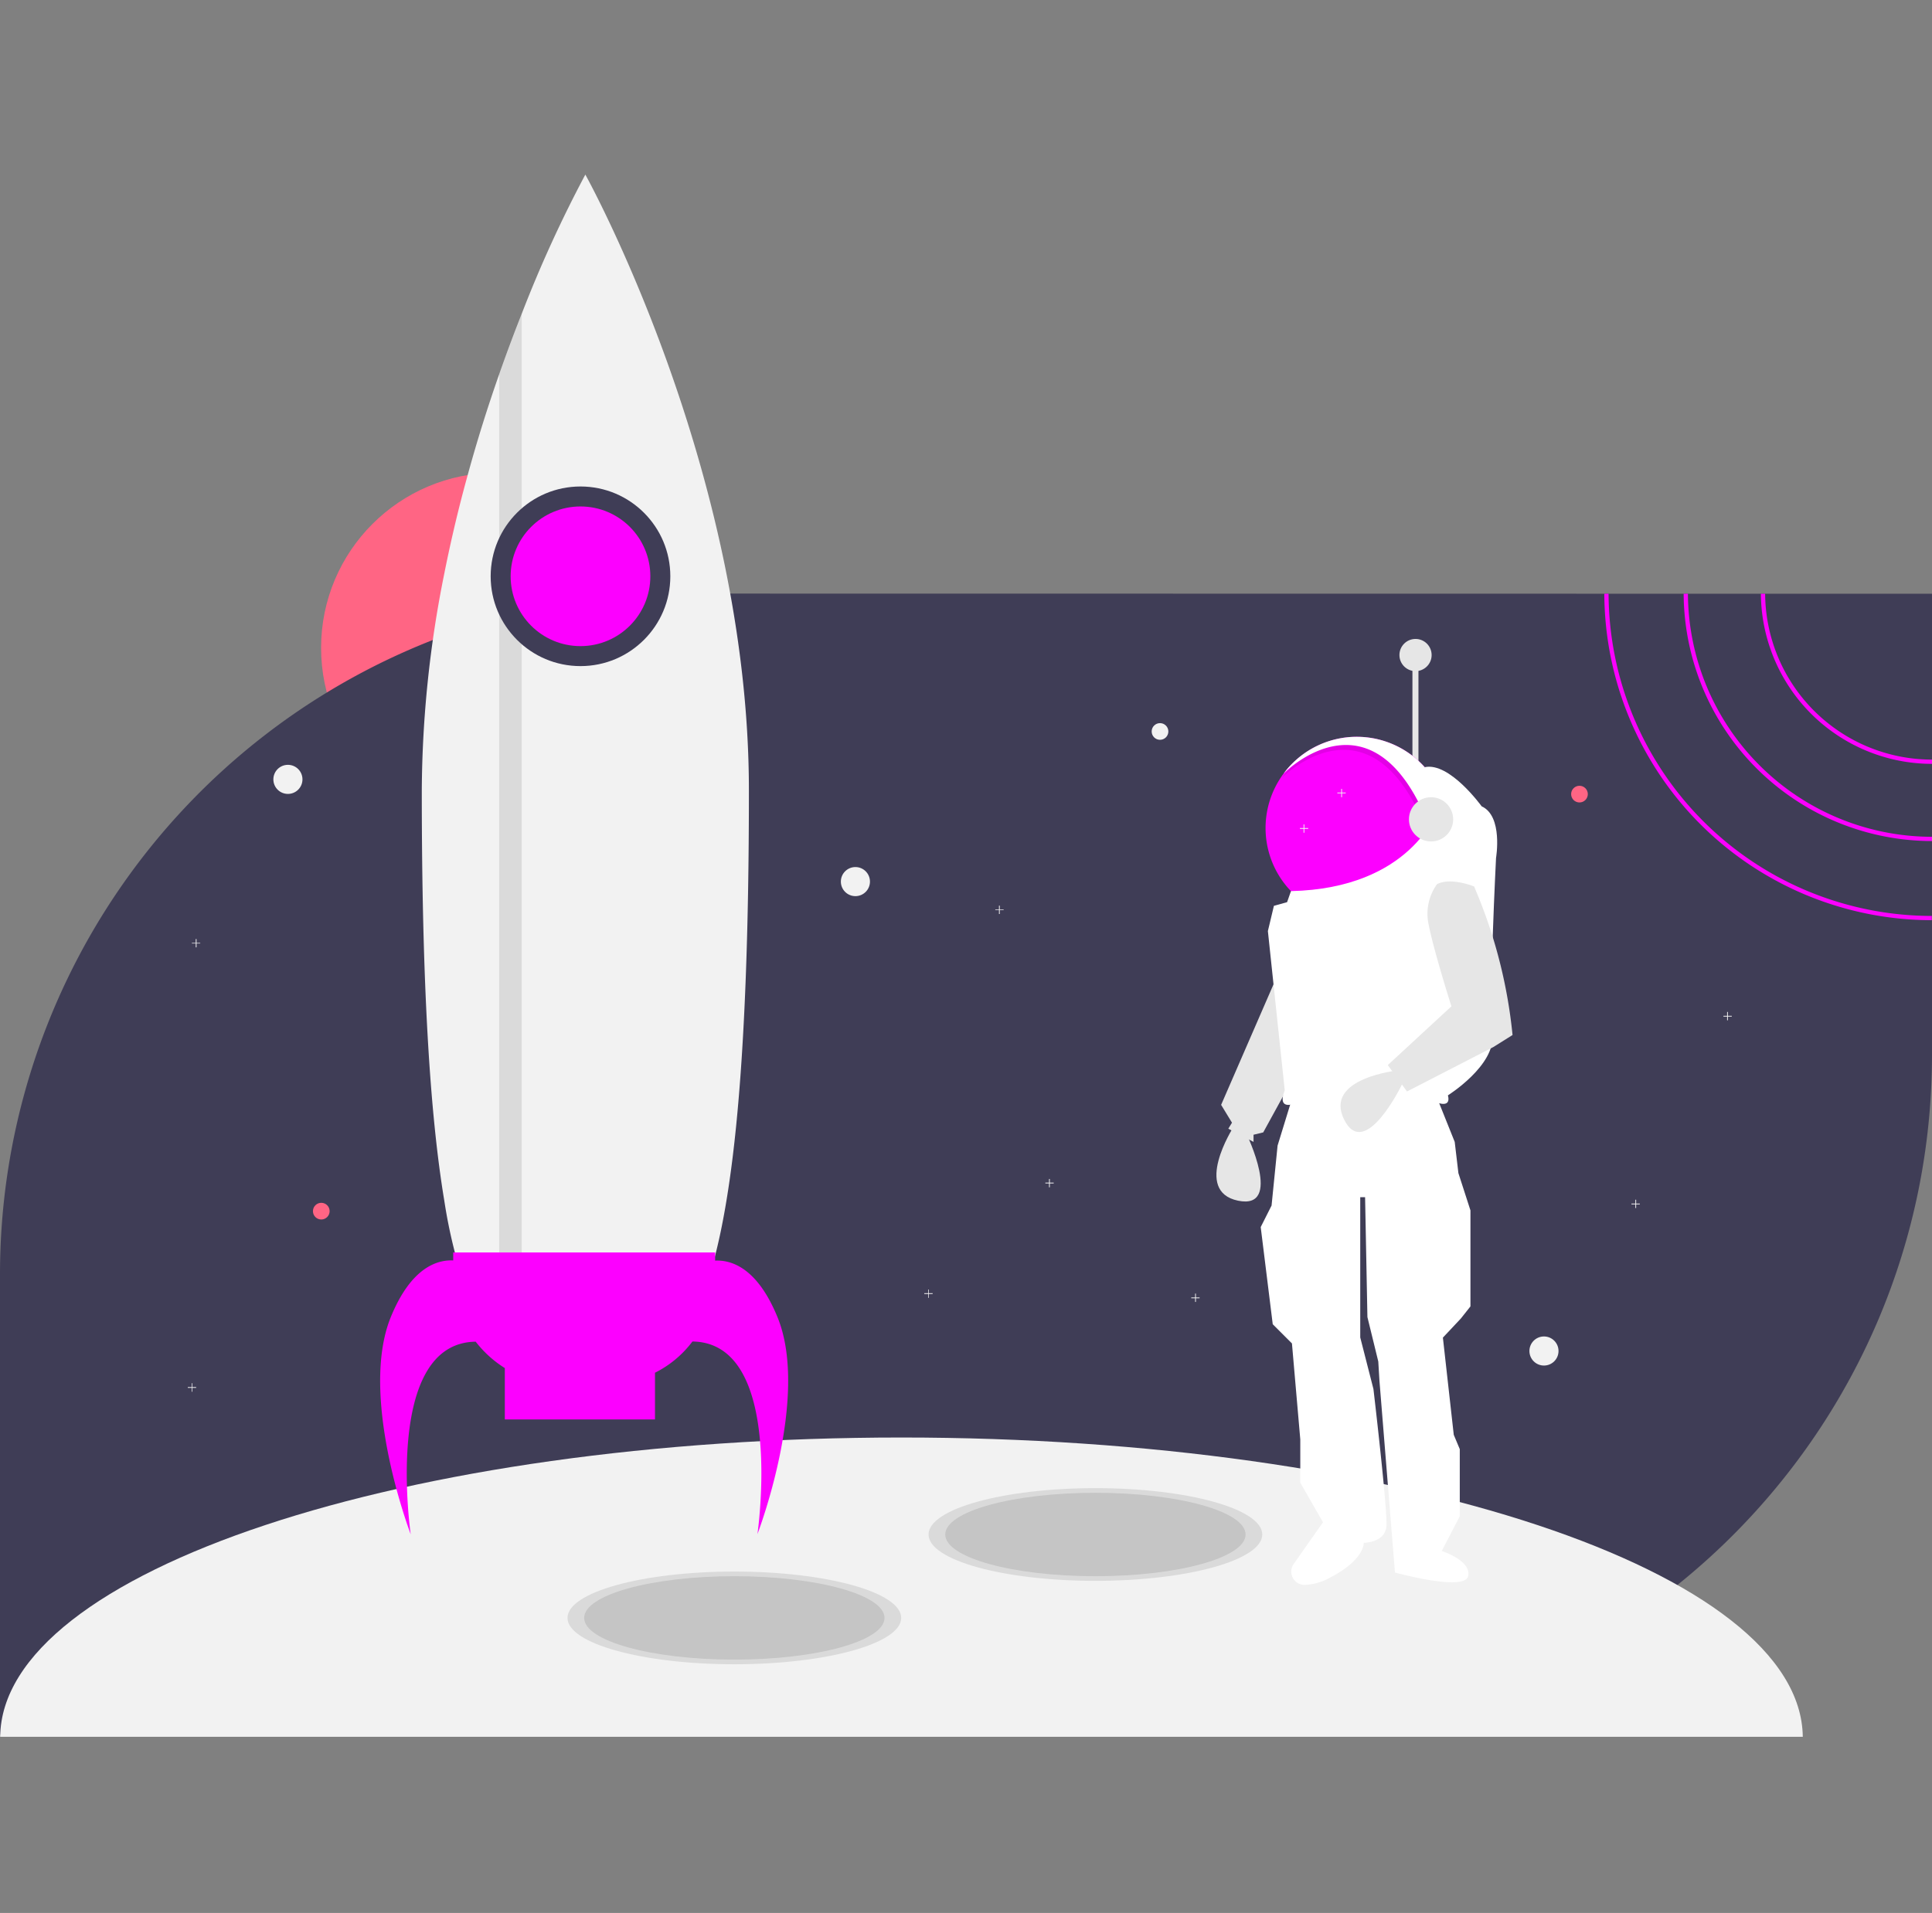
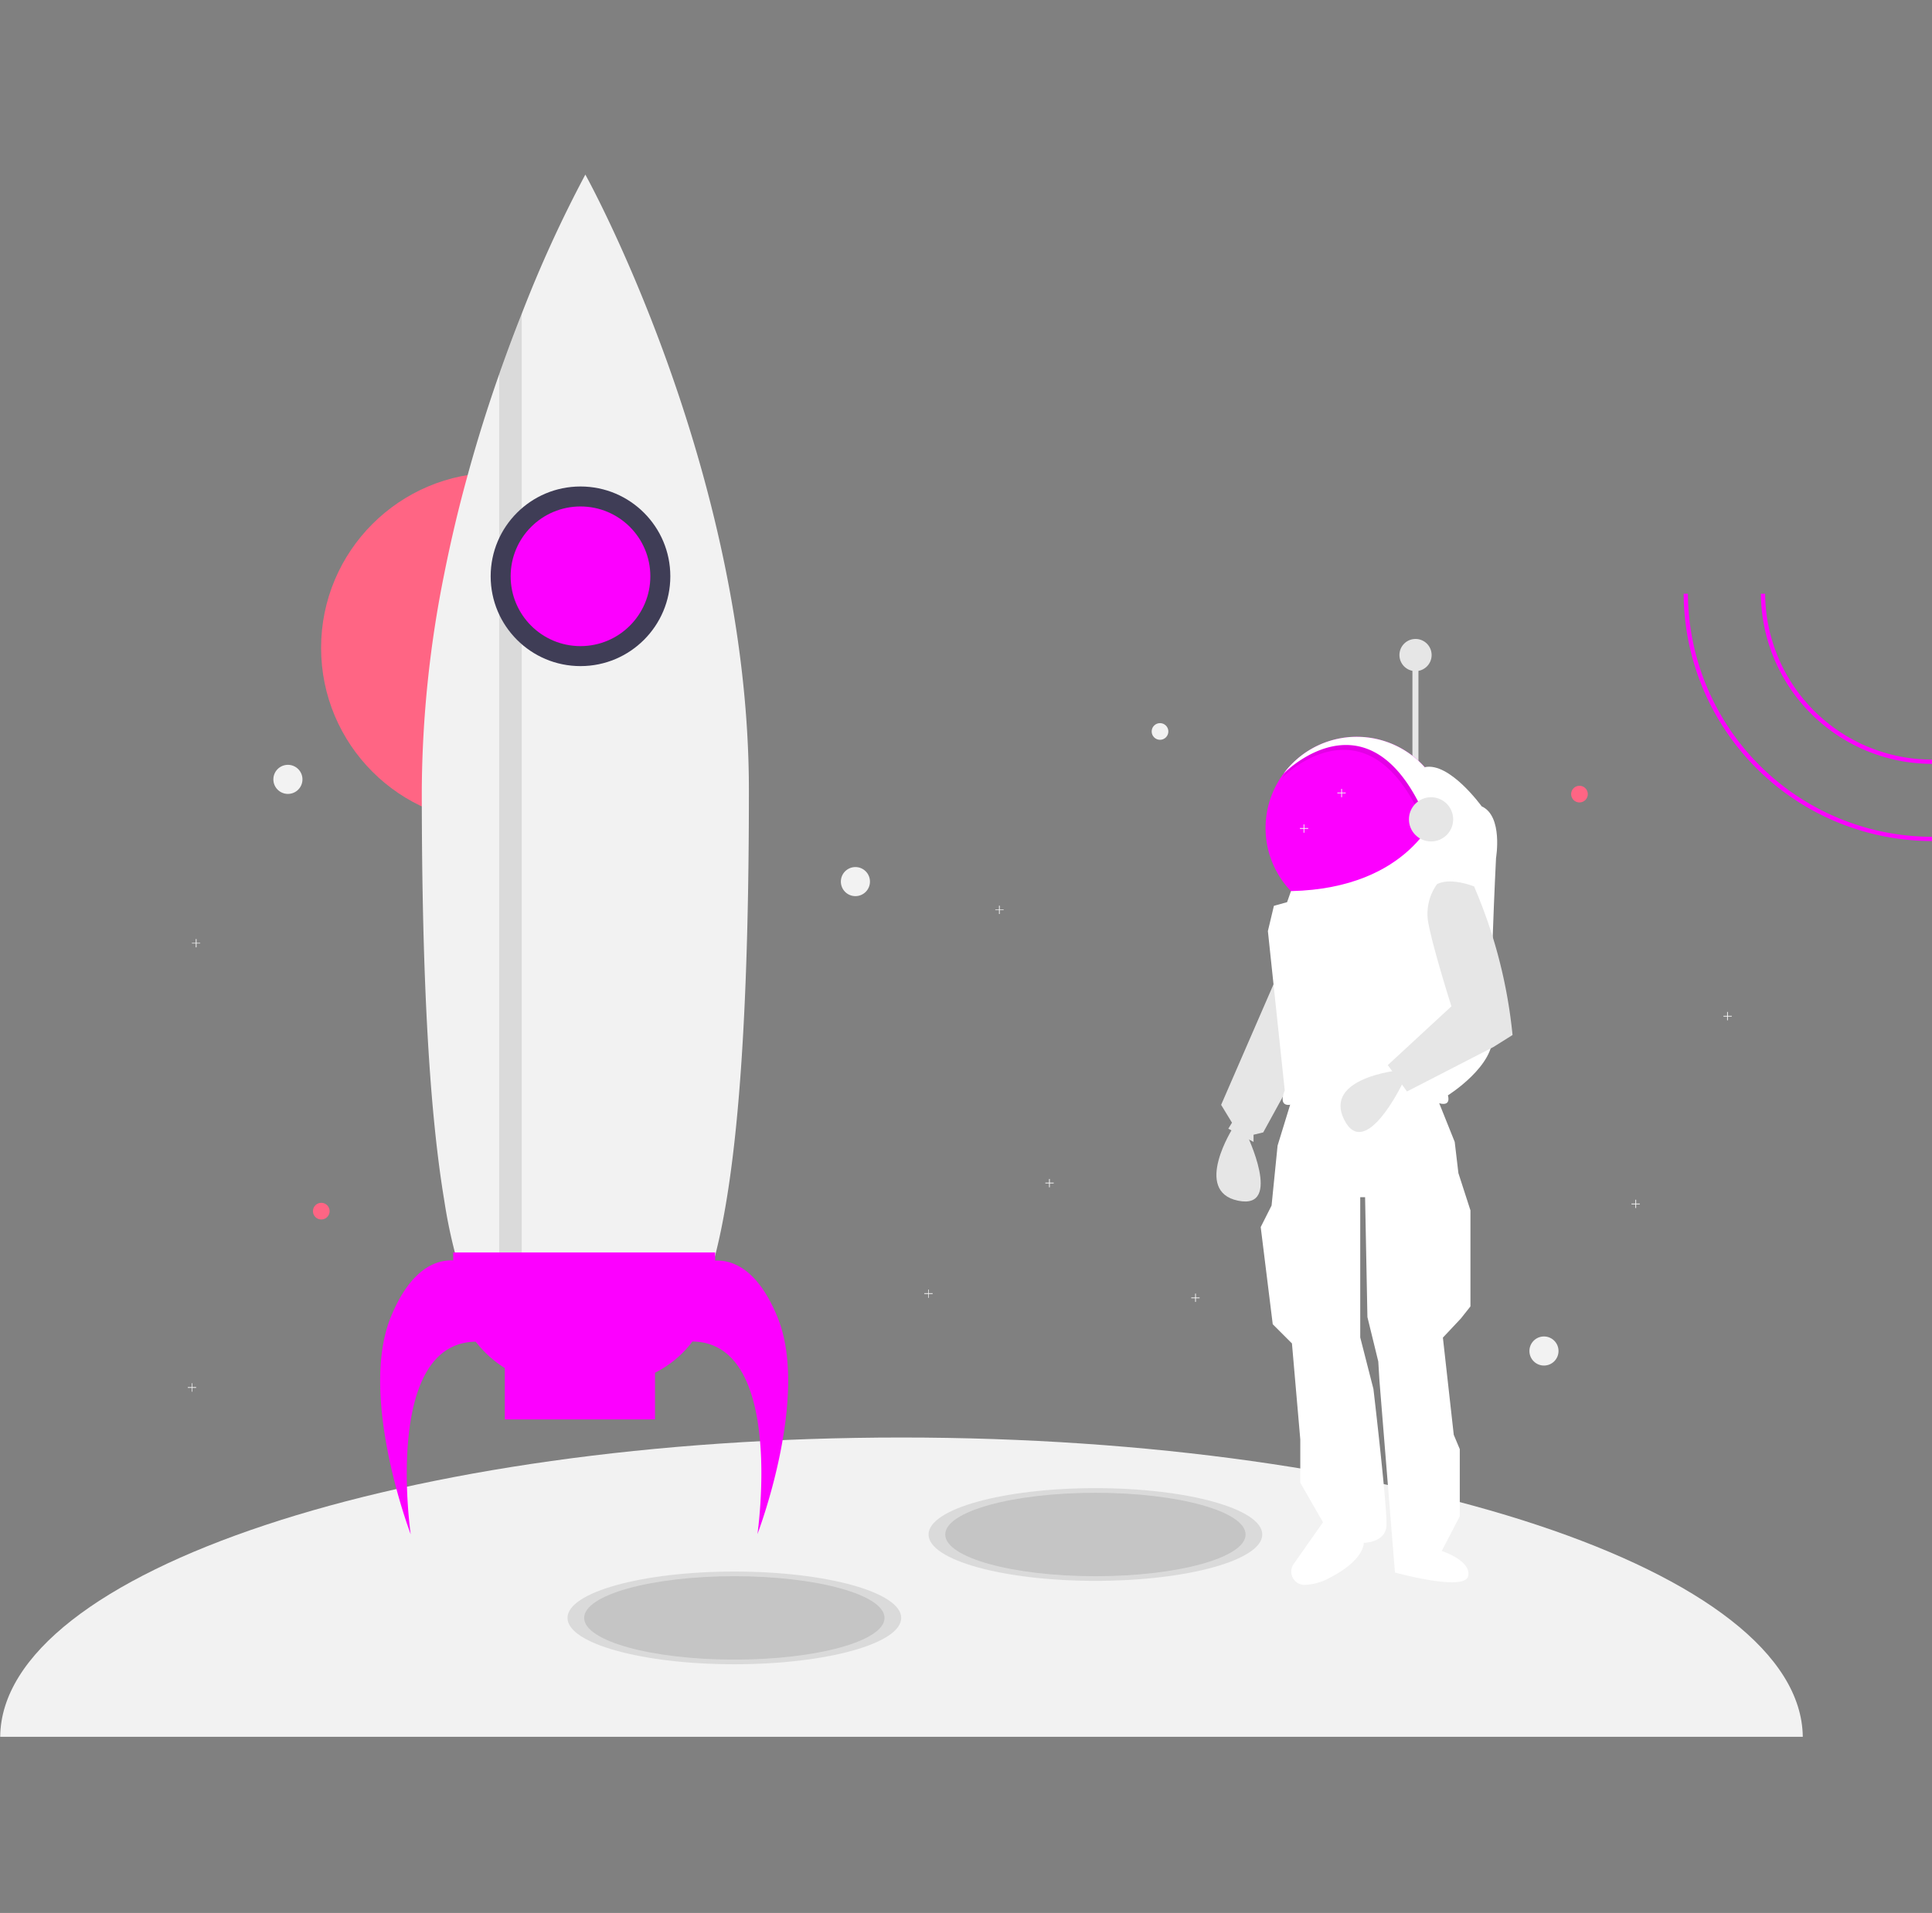
<svg xmlns="http://www.w3.org/2000/svg" width="520" height="515" viewBox="0 0 520 515">
  <rect x="0" y="0" width="520" height="515" fill="#808080" stroke="none" />
  <g id="FUTURES_EXPLORATION" data-name="FUTURES EXPLORATION" transform="translate(-746 -2221)">
    <g id="FUTURE_EXPLORATION" data-name="FUTURE EXPLORATION" transform="translate(745.79 2258.27)">
      <circle id="Ellipse_1015" data-name="Ellipse 1015" cx="47.154" cy="47.154" r="47.154" transform="translate(86.633 89.991)" fill="#ff6584" />
-       <path id="Path_24669" data-name="Path 24669" d="M520.21,31.382V155.4c0,101.1-81.932,183.081-183.029,183.081H.21V214.411A183.366,183.366,0,0,1,116.764,43.81a178.653,178.653,0,0,1,17.859-5.9c.1-.052.261-.052.366-.1,1.775-.47,3.6-.94,5.379-1.358a.663.663,0,0,1,.313-.052,181.442,181.442,0,0,1,33.943-4.8l4.073-.157c.47,0,.992-.052,1.462-.052,1.044,0,2.089-.052,3.133-.052Z" transform="translate(0 91.194)" fill="#3f3d56" />
      <path id="Path_24670" data-name="Path 24670" d="M242.779,74.84C109.1,74.84.638,110.871.22,155.414H485.39C484.868,110.871,376.46,74.84,242.779,74.84Z" transform="translate(0.042 274.89)" fill="#f2f2f2" />
      <g id="Group_21017" data-name="Group 21017" transform="translate(152.952 385.814)" opacity="0.1">
        <ellipse id="Ellipse_1016" data-name="Ellipse 1016" cx="44.909" cy="12.48" rx="44.909" ry="12.48" />
      </g>
      <g id="Group_21018" data-name="Group 21018" transform="translate(250.132 363.359)" opacity="0.1">
        <ellipse id="Ellipse_1017" data-name="Ellipse 1017" cx="44.909" cy="12.48" rx="44.909" ry="12.48" />
      </g>
      <g id="Group_21019" data-name="Group 21019" transform="translate(157.442 387.067)" opacity="0.1">
        <ellipse id="Ellipse_1018" data-name="Ellipse 1018" cx="40.418" cy="11.227" rx="40.418" ry="11.227" />
      </g>
      <g id="Group_21020" data-name="Group 21020" transform="translate(254.623 364.613)" opacity="0.1">
        <ellipse id="Ellipse_1019" data-name="Ellipse 1019" cx="40.418" cy="11.227" rx="40.418" ry="11.227" />
      </g>
      <circle id="Ellipse_1020" data-name="Ellipse 1020" cx="3.916" cy="3.916" r="3.916" transform="translate(73.787 168.633)" fill="#f2f2f2" />
      <circle id="Ellipse_1021" data-name="Ellipse 1021" cx="3.916" cy="3.916" r="3.916" transform="translate(411.855 322.524)" fill="#f2f2f2" />
      <circle id="Ellipse_1022" data-name="Ellipse 1022" cx="3.916" cy="3.916" r="3.916" transform="translate(226.529 196.153)" fill="#f2f2f2" />
      <circle id="Ellipse_1023" data-name="Ellipse 1023" cx="2.245" cy="2.245" r="2.245" transform="translate(423.082 174.273)" fill="#ff6584" />
      <circle id="Ellipse_1024" data-name="Ellipse 1024" cx="2.245" cy="2.245" r="2.245" transform="translate(84.44 286.545)" fill="#ff6584" />
      <path id="Path_24671" data-name="Path 24671" d="M12.135,73.084H11.091V72.04h-.157v1.044H9.89v.209h1.044v1.044h.157V73.293h1.044Z" transform="translate(40.868 263.069)" fill="#f2f2f2" />
      <path id="Path_24672" data-name="Path 24672" d="M75.045,57.174H74V56.13h-.209v1.044H72.8v.157h.992v1.044H74V57.331h1.044Z" transform="translate(306.47 195.898)" fill="#f2f2f2" />
      <path id="Path_24673" data-name="Path 24673" d="M91.285,53.944H90.241V52.9h-.209v1.044H89.04v.209h.992v.992h.209v-.992h1.044Z" transform="translate(375.034 182.261)" fill="#f2f2f2" />
      <path id="Path_24674" data-name="Path 24674" d="M56.335,62.5H55.291V61.51h-.209V62.5H54.09v.209h.992v1.044h.209V62.711h1.044Z" transform="translate(227.478 218.612)" fill="#f2f2f2" />
      <path id="Path_24675" data-name="Path 24675" d="M86.545,63.624h-.992V62.58h-.209v1.044H84.3v.209h1.044v.992h.209v-.992h.992Z" transform="translate(355.022 223.129)" fill="#f2f2f2" />
      <path id="Path_24676" data-name="Path 24676" d="M50.1,68.2H49.051V67.21h-.157V68.2H47.85v.209h1.044v1.044h.157V68.411H50.1Z" transform="translate(201.133 242.677)" fill="#f2f2f2" />
      <path id="Path_24677" data-name="Path 24677" d="M63.855,68.464h-.992V67.42h-.209v1.044H61.61v.209h1.044v.992h.209v-.992h.992Z" transform="translate(259.227 243.563)" fill="#f2f2f2" />
      <path id="Path_24678" data-name="Path 24678" d="M12.345,50.184h-.992V49.14h-.209v1.044H10.1v.157h1.044v1.044h.209V50.341h.992Z" transform="translate(41.755 166.386)" fill="#f2f2f2" />
      <rect id="Rectangle_3783" data-name="Rectangle 3783" width="1.619" height="32.585" transform="translate(380.367 139.286)" fill="#e6e6e6" />
      <path id="Path_24679" data-name="Path 24679" d="M78.033,51.13,63.15,85.386l2.924,4.8-.992,1.619,6.789,3.551V93.428l2.611-.627,10.966-20Z" transform="translate(265.728 174.788)" fill="#e6e6e6" />
      <path id="Path_24680" data-name="Path 24680" d="M67.415,58.86S56.449,75.988,68.721,78.547s2.245-18.068,2.245-18.068Z" transform="translate(264.701 207.424)" fill="#e6e6e6" />
      <path id="Path_24681" data-name="Path 24681" d="M73.6,60.924,69.733,73.509,68.114,89.645l-2.924,5.8L68.428,121.6l5.17,5.17,2.245,25.849v11.645l6.11,10.653-7.885,11.227a3.57,3.57,0,0,0,.836,4.961,3.755,3.755,0,0,0,1.932.679,15.259,15.259,0,0,0,7.05-1.984c9.347-4.856,9.034-9.347,9.034-9.347s5.8,0,6.11-4.543-3.5-36.867-3.5-36.867l-3.551-13.89V87.4h1.305l.627,32.272,2.924,11.958.313,5.17,4.178,51.645s18.747,5.17,19.687.992c.992-4.178-7.1-6.789-7.1-6.789l4.856-9.347V155.232l-1.619-3.864-2.924-26.162,4.856-5.17,2.559-3.238V90.95L118.4,80.924l-.992-8.407-5.17-12.9C112.344,59.619,88.741,51.89,73.6,60.924Z" transform="translate(274.341 197.631)" fill="#fff" />
      <path id="Path_24682" data-name="Path 24682" d="M114.526,63.242A24.543,24.543,0,1,1,70.3,48.62h0a24.54,24.54,0,0,1,44.23,14.621Z" transform="translate(275.397 122.363)" fill="#fc00ff" />
      <g id="Group_21021" data-name="Group 21021" transform="translate(345.066 162.381)" opacity="0.1">
        <path id="Path_24683" data-name="Path 24683" d="M107.608,52l-1.984,11.488C90.584,24.432,66.668,48.452,66.25,48.87A24.533,24.533,0,0,1,107.608,52Z" transform="translate(-66.25 -38.963)" />
      </g>
      <path id="Path_24684" data-name="Path 24684" d="M107.728,51.753l-1.984,11.488C90.7,24.182,66.788,48.2,66.37,48.62a24.533,24.533,0,0,1,41.358,3.133Z" transform="translate(279.323 122.363)" fill="#fff" />
      <path id="Path_24685" data-name="Path 24685" d="M107.805,40.374l3.342,11.7s-7,20.94-39.373,21.671L70.73,76.718l-3.551.992L65.56,84.5,70.1,127.423s-1.932,4.178,1.305,3.864c0,0,21.305-7.1,39.687-.627,0,0,3.864,1.619,2.924-1.932,0,0,12.9-8.094,11.958-16.449-.992-8.407.992-47.467.992-47.467s1.932-11.279-3.864-13.89C123.053,50.87,114.49,38.964,107.805,40.374Z" transform="translate(275.903 128.886)" fill="#fff" />
      <path id="Path_24686" data-name="Path 24686" d="M84.9,55.91S64.692,57.947,70.28,69.174s15.561-9.452,15.561-9.452Z" transform="translate(291.706 194.969)" fill="#e6e6e6" />
      <path id="Path_24687" data-name="Path 24687" d="M85,46.887a13.625,13.625,0,0,0-2.245,10.966c1.305,6.789,6.11,21.932,6.11,21.932L71.74,95.607l5.17,7.1,23.238-11.958,5.17-3.238h0a134.19,134.19,0,0,0-9.5-37.963l-.836-2.037C95.03,47.566,88.868,44.955,85,46.887Z" transform="translate(301.995 153.862)" fill="#e6e6e6" />
      <circle id="Ellipse_1025" data-name="Ellipse 1025" cx="5.953" cy="5.953" r="5.953" transform="translate(379.427 177.354)" fill="#e6e6e6" />
      <circle id="Ellipse_1026" data-name="Ellipse 1026" cx="4.334" cy="4.334" r="4.334" transform="translate(376.868 134.743)" fill="#e6e6e6" />
      <path id="Path_24688" data-name="Path 24688" d="M53.755,48.464H52.711V47.42H52.5v1.044H51.51v.157H52.5v1.044h.209V48.621h1.044Z" transform="translate(216.585 159.125)" fill="#f2f2f2" />
      <path id="Path_24689" data-name="Path 24689" d="M71.385,42.392h-.992V41.4h-.209v.992H69.14V42.6h1.044v1.044h.209V42.6h.992Z" transform="translate(291.018 133.709)" fill="#f2f2f2" />
      <path id="Path_24690" data-name="Path 24690" d="M69.455,44.222H68.411V43.23H68.2v.992H67.21v.209H68.2v1.044h.209V44.431h1.044Z" transform="translate(282.869 141.435)" fill="#f2f2f2" />
      <circle id="Ellipse_1027" data-name="Ellipse 1027" cx="2.245" cy="2.245" r="2.245" transform="translate(310.184 157.406)" fill="#f2f2f2" />
      <path id="Path_24691" data-name="Path 24691" d="M109.992,175.474c0,156.71-19.687,156.71-44.021,156.71-12.585,0-23.916,0-31.906-21.671a137.412,137.412,0,0,1-6.057-24.543c-3.864-23.185-6.057-58.068-6.057-110.5a301.2,301.2,0,0,1,6.057-58.329q2.663-13.316,6.057-25.64c2.715-10.026,5.692-19.426,8.721-28.042,2.037-5.8,4.073-11.227,6.057-16.24A340.993,340.993,0,0,1,65.971,9.73S109.992,88.947,109.992,175.474Z" transform="translate(91.785 0)" fill="#f2f2f2" />
      <g id="Group_21022" data-name="Group 21022" transform="translate(134.57 47.223)" opacity="0.1">
        <path id="Path_24692" data-name="Path 24692" d="M32,16.91V290.121H25.94V33.15C27.977,27.354,30.065,21.923,32,16.91Z" transform="translate(-25.94 -16.91)" />
      </g>
      <circle id="Ellipse_1028" data-name="Ellipse 1028" cx="24.178" cy="24.178" r="24.178" transform="translate(132.273 93.699)" fill="#3f3d56" />
      <path id="Path_24693" data-name="Path 24693" d="M126.777,82.793c-5.379-13.211-12.272-15.509-16.815-15.3V65.3h-70.5v2.141c-4.491-.209-11.436,2.089-16.815,15.3-8.721,21.514,5.379,58.433,5.379,58.433s-7.52-51.54,17.493-51.854a29.867,29.867,0,0,0,7.833,7.1v13.838H93.774V97.676a28.539,28.539,0,0,0,10.078-8.407c25.013.313,17.493,51.854,17.493,51.854S135.5,104.308,126.777,82.793Z" transform="translate(82.728 234.613)" fill="#fc00ff" />
      <circle id="Ellipse_1029" data-name="Ellipse 1029" cx="18.799" cy="18.799" r="18.799" transform="translate(137.651 99.077)" fill="#fc00ff" />
      <path id="Path_24694" data-name="Path 24694" d="M92.119,31.34H90.97a46.111,46.111,0,0,0,46.057,45.8V75.988A44.918,44.918,0,0,1,92.119,31.34Z" transform="translate(383.183 91.236)" fill="#fc00ff" />
      <path id="Path_24695" data-name="Path 24695" d="M88.139,31.34H86.99a66.915,66.915,0,0,0,66.841,66.58V96.771A65.756,65.756,0,0,1,88.139,31.34Z" transform="translate(366.379 91.236)" fill="#fc00ff" />
-       <path id="Path_24696" data-name="Path 24696" d="M84.049,31.34H82.9a88.242,88.242,0,0,0,88.146,87.885v-1.149A87.05,87.05,0,0,1,84.049,31.34Z" transform="translate(349.112 91.236)" fill="#fc00ff" />
    </g>
    <rect id="Rectangle_3912" data-name="Rectangle 3912" width="515" height="515" transform="translate(749 2221)" fill="none" />
  </g>
</svg>